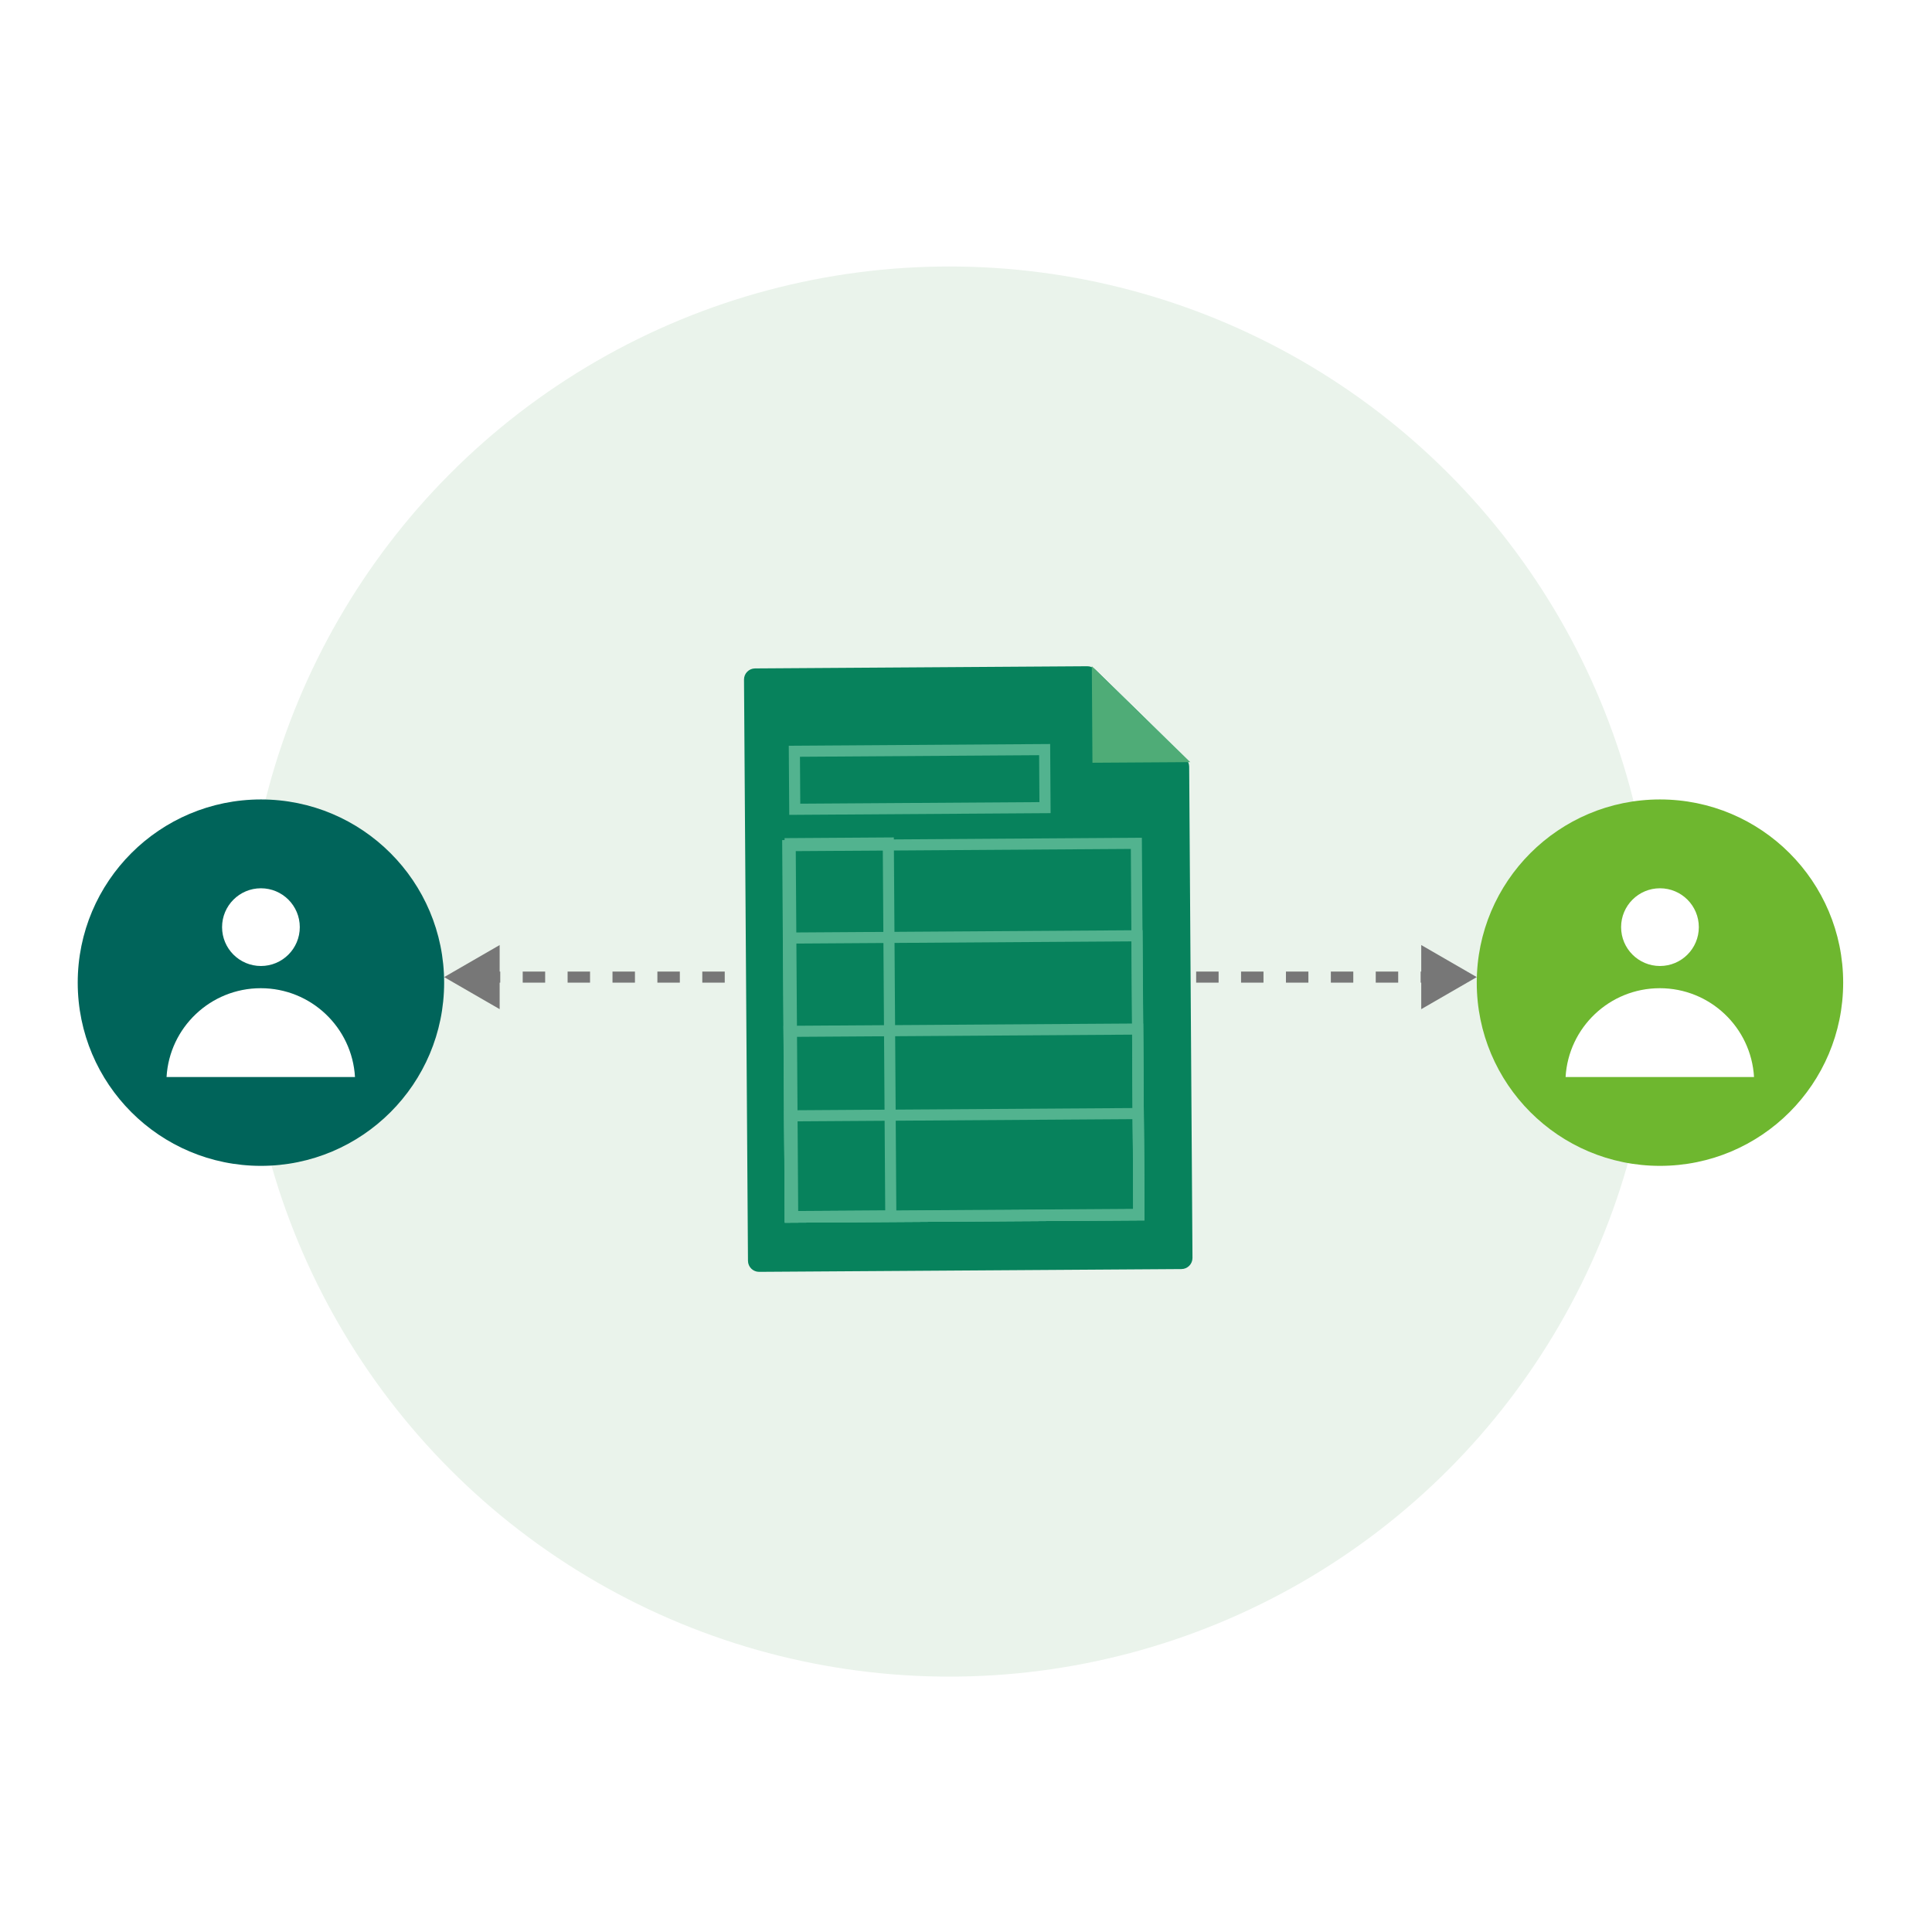
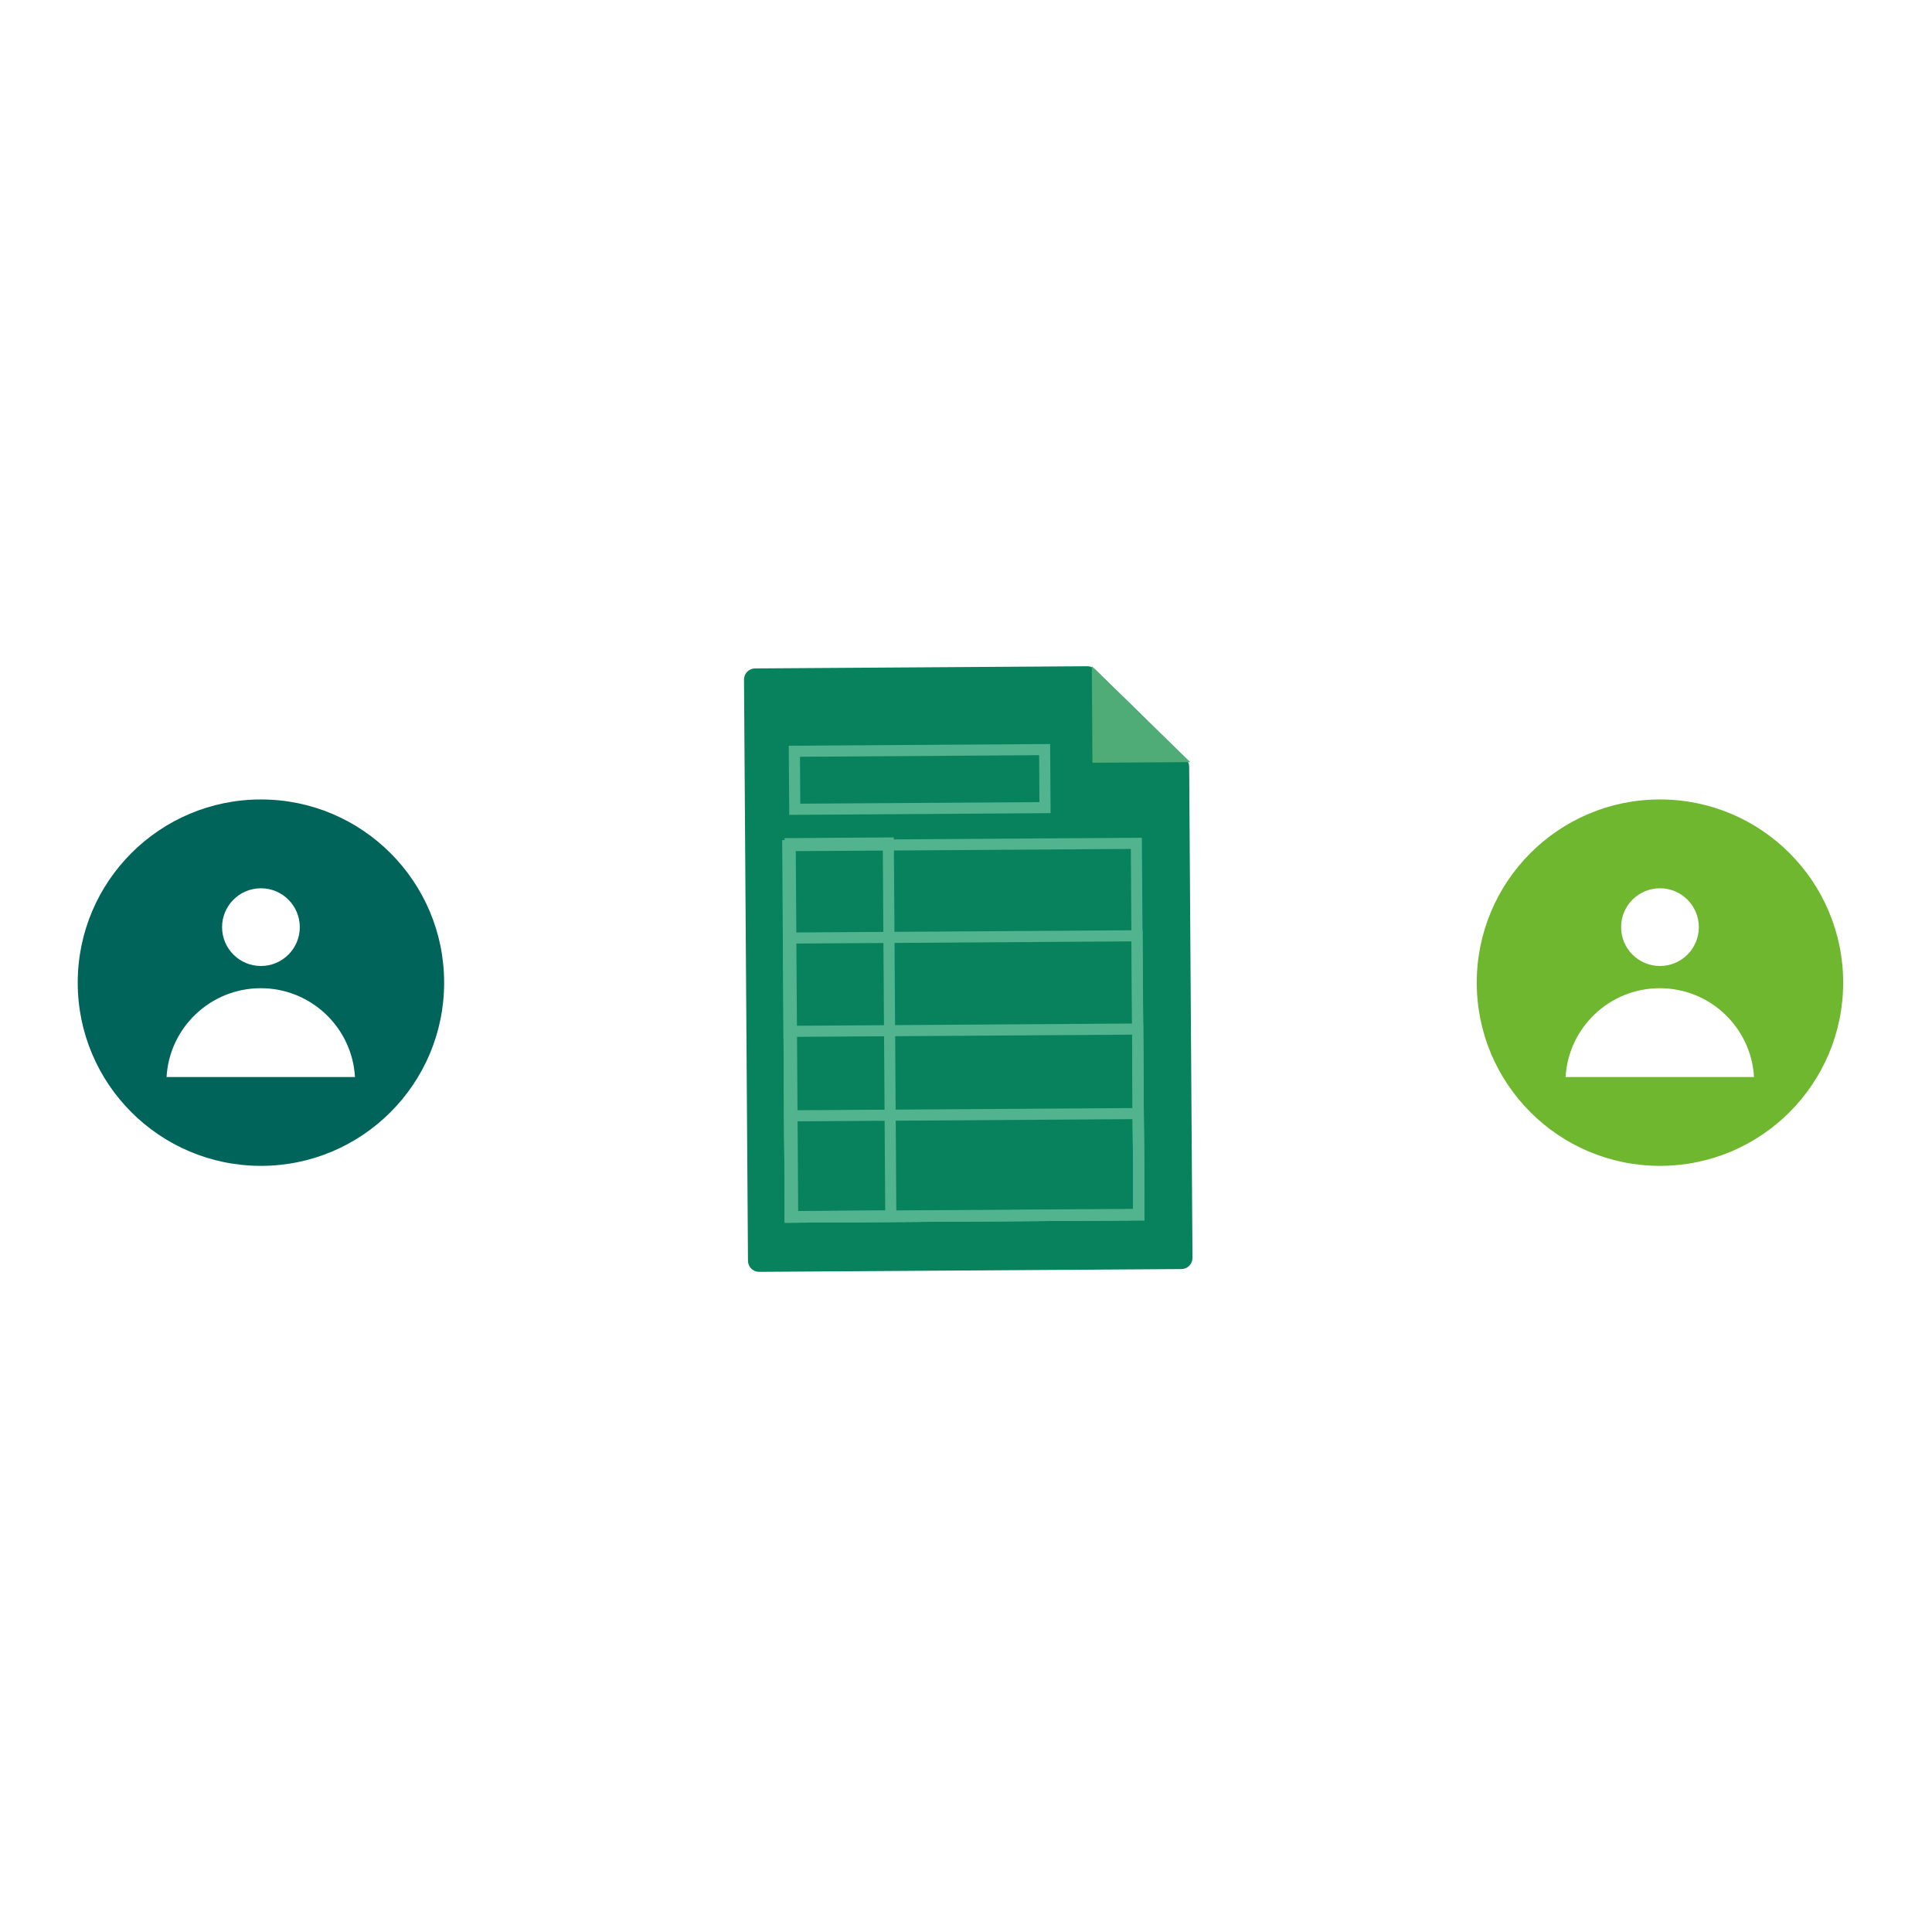
<svg xmlns="http://www.w3.org/2000/svg" width="174" height="174" viewBox="0 0 174 174" fill="none">
  <rect width="174" height="174" fill="white" />
-   <circle cx="85.5" cy="87.5" r="63.5" fill="#EAF3EB" />
  <circle cx="23.5" cy="88.5" r="16.5" fill="#00645A" />
  <circle cx="23.5" cy="83.5" r="3.5" fill="white" />
  <path fill-rule="evenodd" clip-rule="evenodd" d="M31.971 97C31.712 92.538 28.012 89 23.485 89C18.959 89 15.258 92.538 15 97L31.971 97Z" fill="white" />
  <circle cx="149.5" cy="88.5" r="16.5" fill="#6EB72F" />
  <circle cx="149.5" cy="83.5" r="3.5" fill="white" />
  <path fill-rule="evenodd" clip-rule="evenodd" d="M157.971 97C157.712 92.538 154.012 89 149.485 89C144.959 89 141.258 92.538 141 97L157.971 97Z" fill="white" />
-   <path d="M40 88L45 90.887L45 85.113L40 88ZM133 88L128 85.113L128 90.887L133 88ZM43.033 88.5L45.054 88.5L45.054 87.5L43.033 87.5L43.033 88.5ZM47.076 88.5L49.098 88.5L49.098 87.5L47.076 87.5L47.076 88.5ZM51.12 88.5L53.141 88.5L53.141 87.5L51.12 87.5L51.12 88.5ZM55.163 88.5L57.185 88.5L57.185 87.5L55.163 87.5L55.163 88.5ZM59.206 88.5L61.228 88.5L61.228 87.5L59.206 87.5L59.206 88.5ZM63.25 88.5L65.272 88.5L65.272 87.5L63.25 87.5L63.25 88.5ZM67.293 88.5L69.315 88.5L69.315 87.5L67.293 87.5L67.293 88.5ZM71.337 88.5L73.359 88.5L73.359 87.5L71.337 87.5L71.337 88.5ZM75.38 88.5L77.402 88.5L77.402 87.5L75.38 87.5L75.38 88.5ZM79.424 88.5L81.446 88.5L81.446 87.5L79.424 87.5L79.424 88.5ZM83.467 88.5L85.489 88.5L85.489 87.5L83.467 87.5L83.467 88.5ZM87.511 88.5L89.533 88.5L89.533 87.5L87.511 87.5L87.511 88.5ZM91.554 88.5L93.576 88.5L93.576 87.5L91.554 87.5L91.554 88.5ZM95.598 88.5L97.62 88.5L97.62 87.5L95.598 87.5L95.598 88.5ZM99.641 88.5L101.663 88.5L101.663 87.5L99.641 87.5L99.641 88.5ZM103.685 88.5L105.707 88.5L105.707 87.5L103.685 87.5L103.685 88.5ZM107.728 88.5L109.75 88.5L109.75 87.5L107.728 87.5L107.728 88.5ZM111.772 88.5L113.793 88.5L113.793 87.5L111.772 87.5L111.772 88.5ZM115.815 88.5L117.837 88.5L117.837 87.5L115.815 87.5L115.815 88.5ZM119.859 88.5L121.88 88.5L121.88 87.5L119.859 87.5L119.859 88.5ZM123.902 88.5L125.924 88.5L125.924 87.5L123.902 87.5L123.902 88.5ZM127.946 88.5L129.967 88.5L129.967 87.5L127.946 87.5L127.946 88.5ZM40 88L45 90.887L45 85.113L40 88ZM133 88L128 85.113L128 90.887L133 88ZM43.033 88.5L45.054 88.5L45.054 87.5L43.033 87.5L43.033 88.5ZM47.076 88.5L49.098 88.5L49.098 87.5L47.076 87.5L47.076 88.5ZM51.12 88.5L53.141 88.5L53.141 87.5L51.12 87.5L51.12 88.5ZM55.163 88.5L57.185 88.5L57.185 87.5L55.163 87.5L55.163 88.5ZM59.206 88.5L61.228 88.5L61.228 87.5L59.206 87.5L59.206 88.5ZM63.25 88.5L65.272 88.5L65.272 87.5L63.25 87.5L63.25 88.5ZM67.293 88.5L69.315 88.5L69.315 87.5L67.293 87.5L67.293 88.5ZM71.337 88.5L73.359 88.5L73.359 87.5L71.337 87.5L71.337 88.5ZM75.38 88.5L77.402 88.5L77.402 87.5L75.38 87.5L75.38 88.5ZM79.424 88.5L81.446 88.5L81.446 87.5L79.424 87.5L79.424 88.5ZM83.467 88.5L85.489 88.5L85.489 87.5L83.467 87.5L83.467 88.5ZM87.511 88.5L89.533 88.5L89.533 87.5L87.511 87.5L87.511 88.5ZM91.554 88.5L93.576 88.5L93.576 87.5L91.554 87.5L91.554 88.5ZM95.598 88.5L97.62 88.5L97.62 87.5L95.598 87.5L95.598 88.5ZM99.641 88.5L101.663 88.5L101.663 87.5L99.641 87.5L99.641 88.5ZM103.685 88.5L105.707 88.5L105.707 87.5L103.685 87.5L103.685 88.5ZM107.728 88.5L109.75 88.5L109.75 87.5L107.728 87.5L107.728 88.5ZM111.772 88.5L113.793 88.5L113.793 87.5L111.772 87.5L111.772 88.5ZM115.815 88.5L117.837 88.5L117.837 87.5L115.815 87.5L115.815 88.5ZM119.859 88.5L121.88 88.5L121.88 87.5L119.859 87.5L119.859 88.5ZM123.902 88.5L125.924 88.5L125.924 87.5L123.902 87.5L123.902 88.5ZM127.946 88.5L129.967 88.5L129.967 87.5L127.946 87.5L127.946 88.5Z" fill="#777777" />
  <path d="M98.625 60.286C98.436 60.103 98.183 60.001 97.921 60.003L68 60.2C67.448 60.204 67.003 60.655 67.007 61.207L67.364 113.552C67.368 114.104 67.819 114.548 68.371 114.545L106.403 114.295C106.955 114.292 107.4 113.841 107.397 113.288L107.194 82.969L107.1 69.047C107.098 68.785 106.993 68.534 106.807 68.348C103.656 65.189 101.775 63.352 98.625 60.286Z" fill="#07825C" />
  <path d="M98.332 60C101.759 63.336 103.671 65.199 107.195 68.638L98.388 68.694L98.332 60Z" fill="#4FAC77" />
  <path d="M71.578 72.885L71.542 67.659L94.082 67.511L94.117 72.737L71.578 72.885Z" stroke="#52B38F" />
  <path d="M102.342 75.953L70.947 76.159L71.172 109.619L102.567 109.414L102.342 75.953Z" stroke="#52B38F" stroke-miterlimit="10" />
  <path d="M102.512 100.29L71.117 100.495L71.178 109.619L102.573 109.413L102.512 100.29Z" stroke="#52B38F" stroke-miterlimit="10" />
  <path d="M102.461 92.679L71.066 92.885L71.179 109.619L102.573 109.413L102.461 92.679Z" stroke="#52B38F" stroke-miterlimit="10" />
  <path d="M102.406 84.279L71.012 84.484L71.18 109.578L102.575 109.372L102.406 84.279Z" stroke="#52B38F" stroke-miterlimit="10" />
  <path d="M80.003 75.923L71.164 75.981L71.39 109.569L80.228 109.511L80.003 75.923Z" stroke="#52B38F" stroke-miterlimit="10" />
</svg>